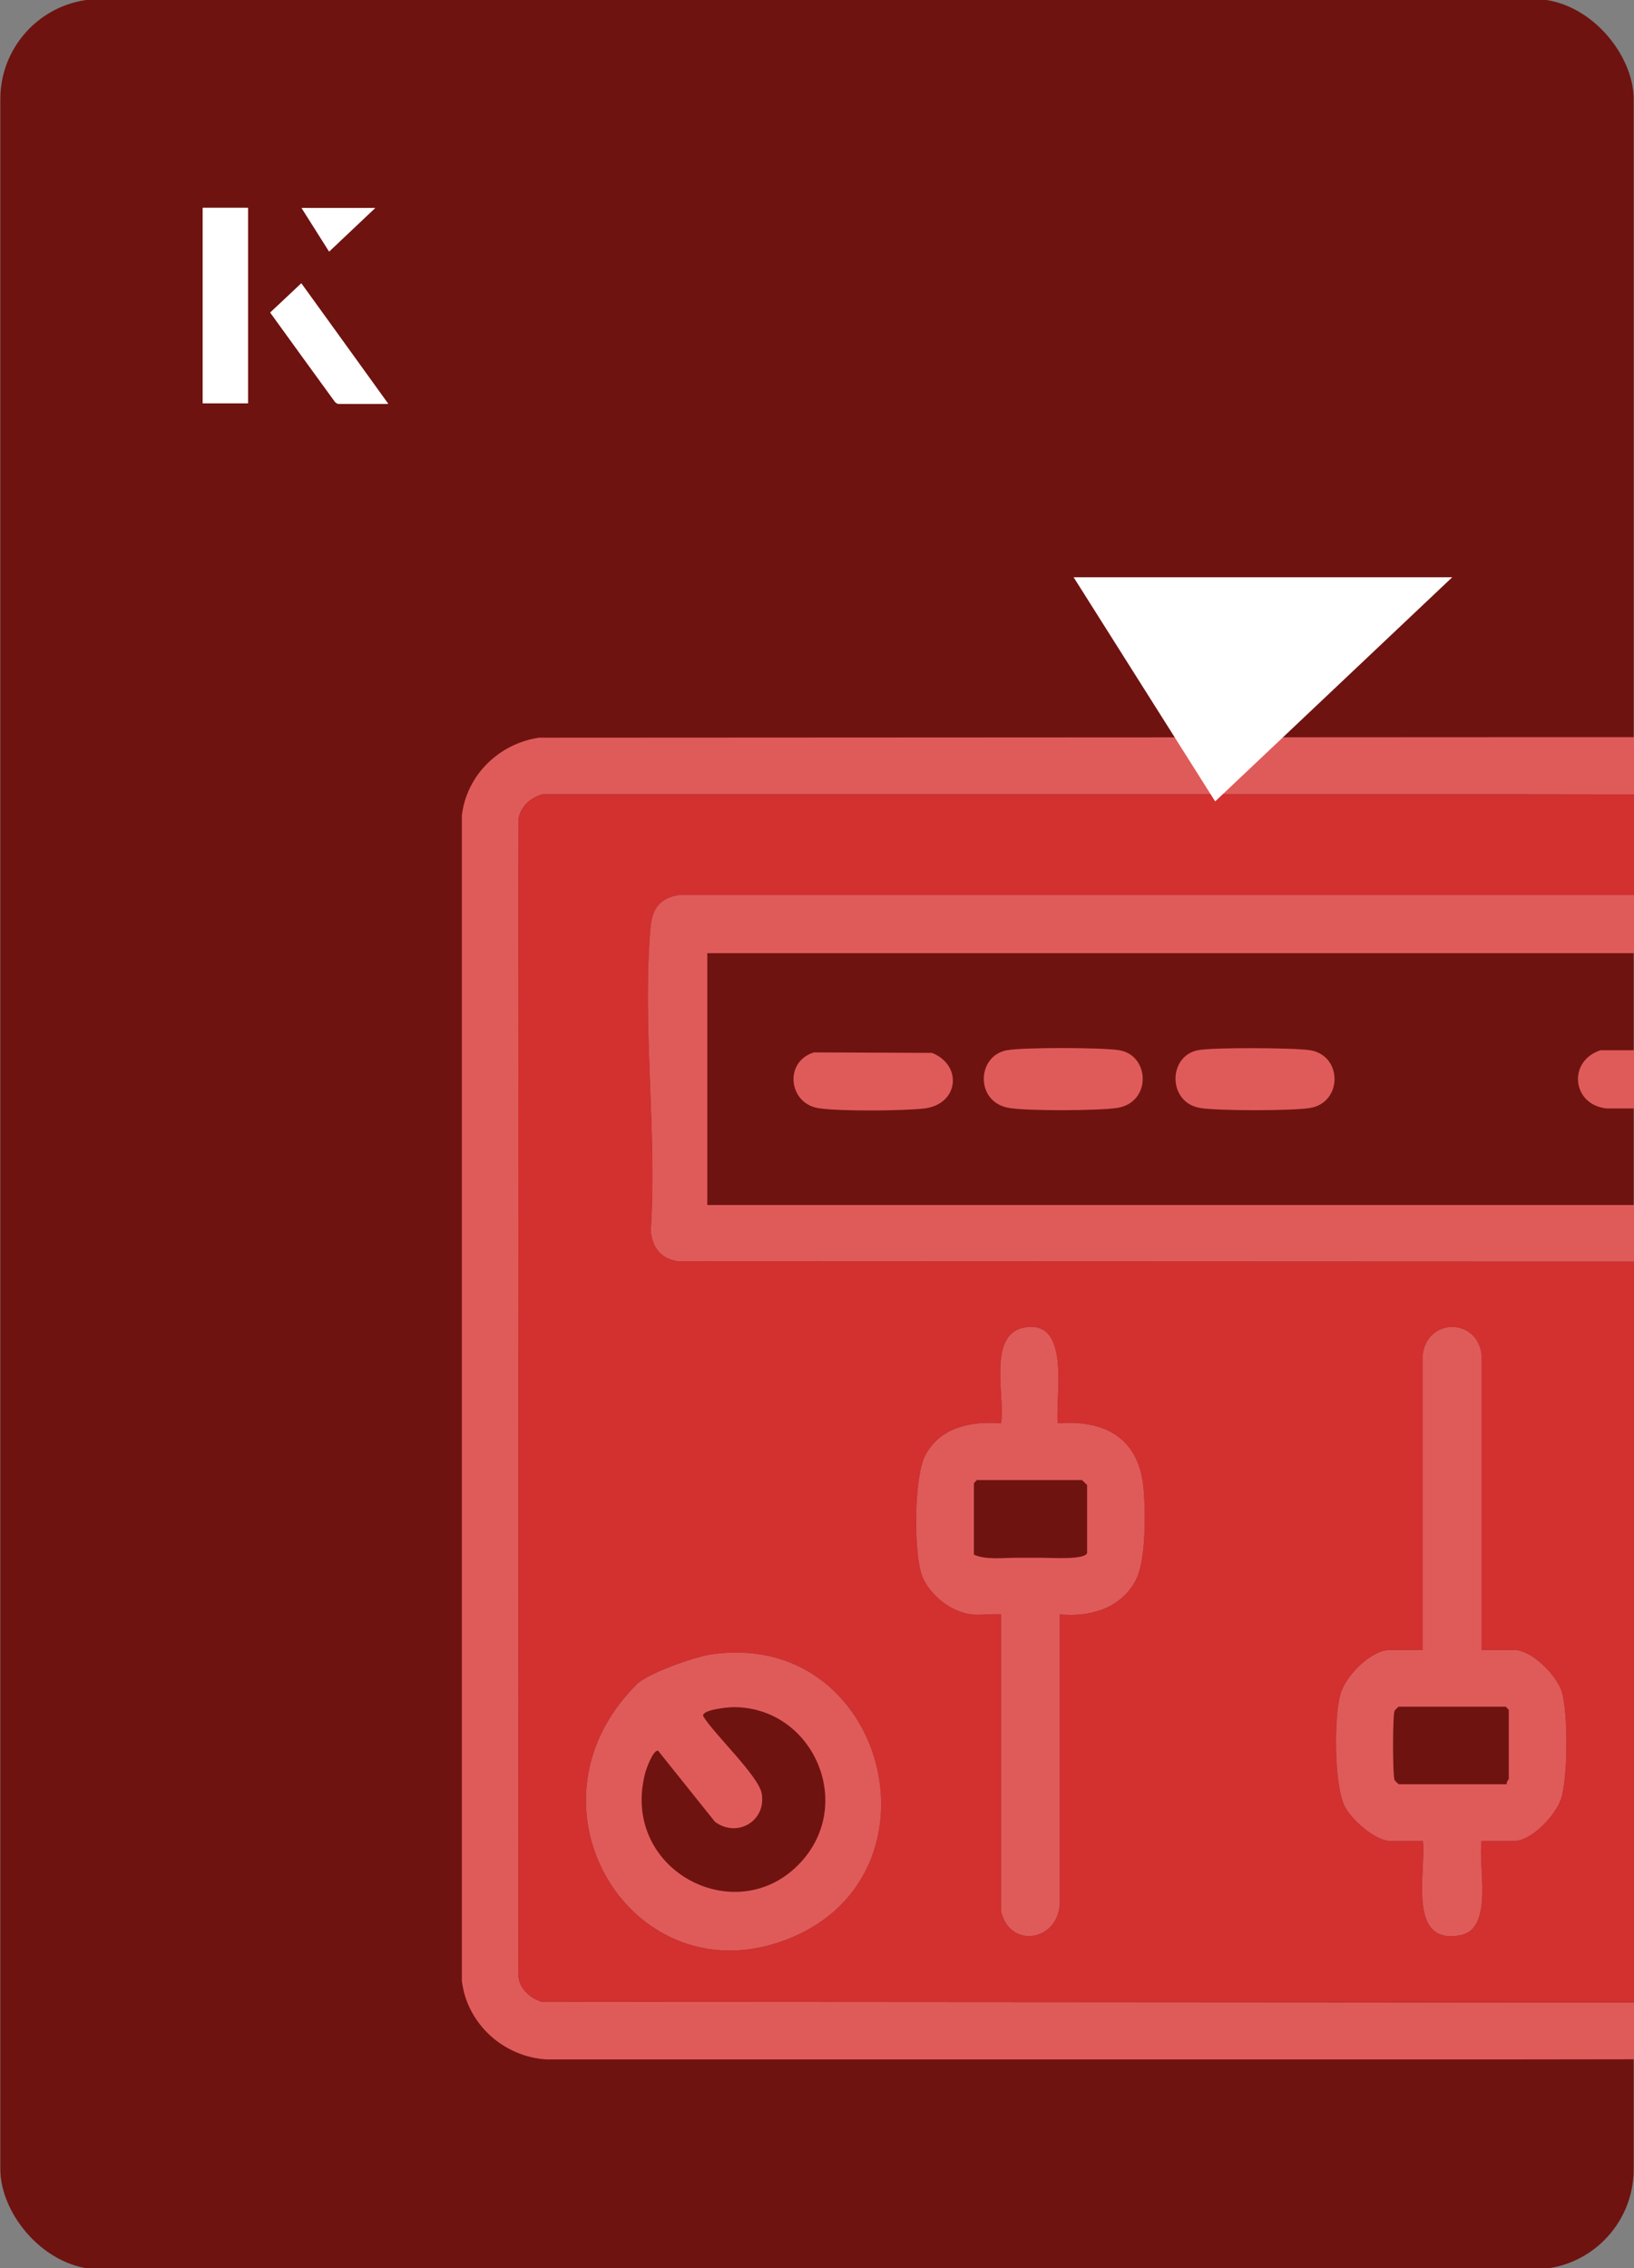
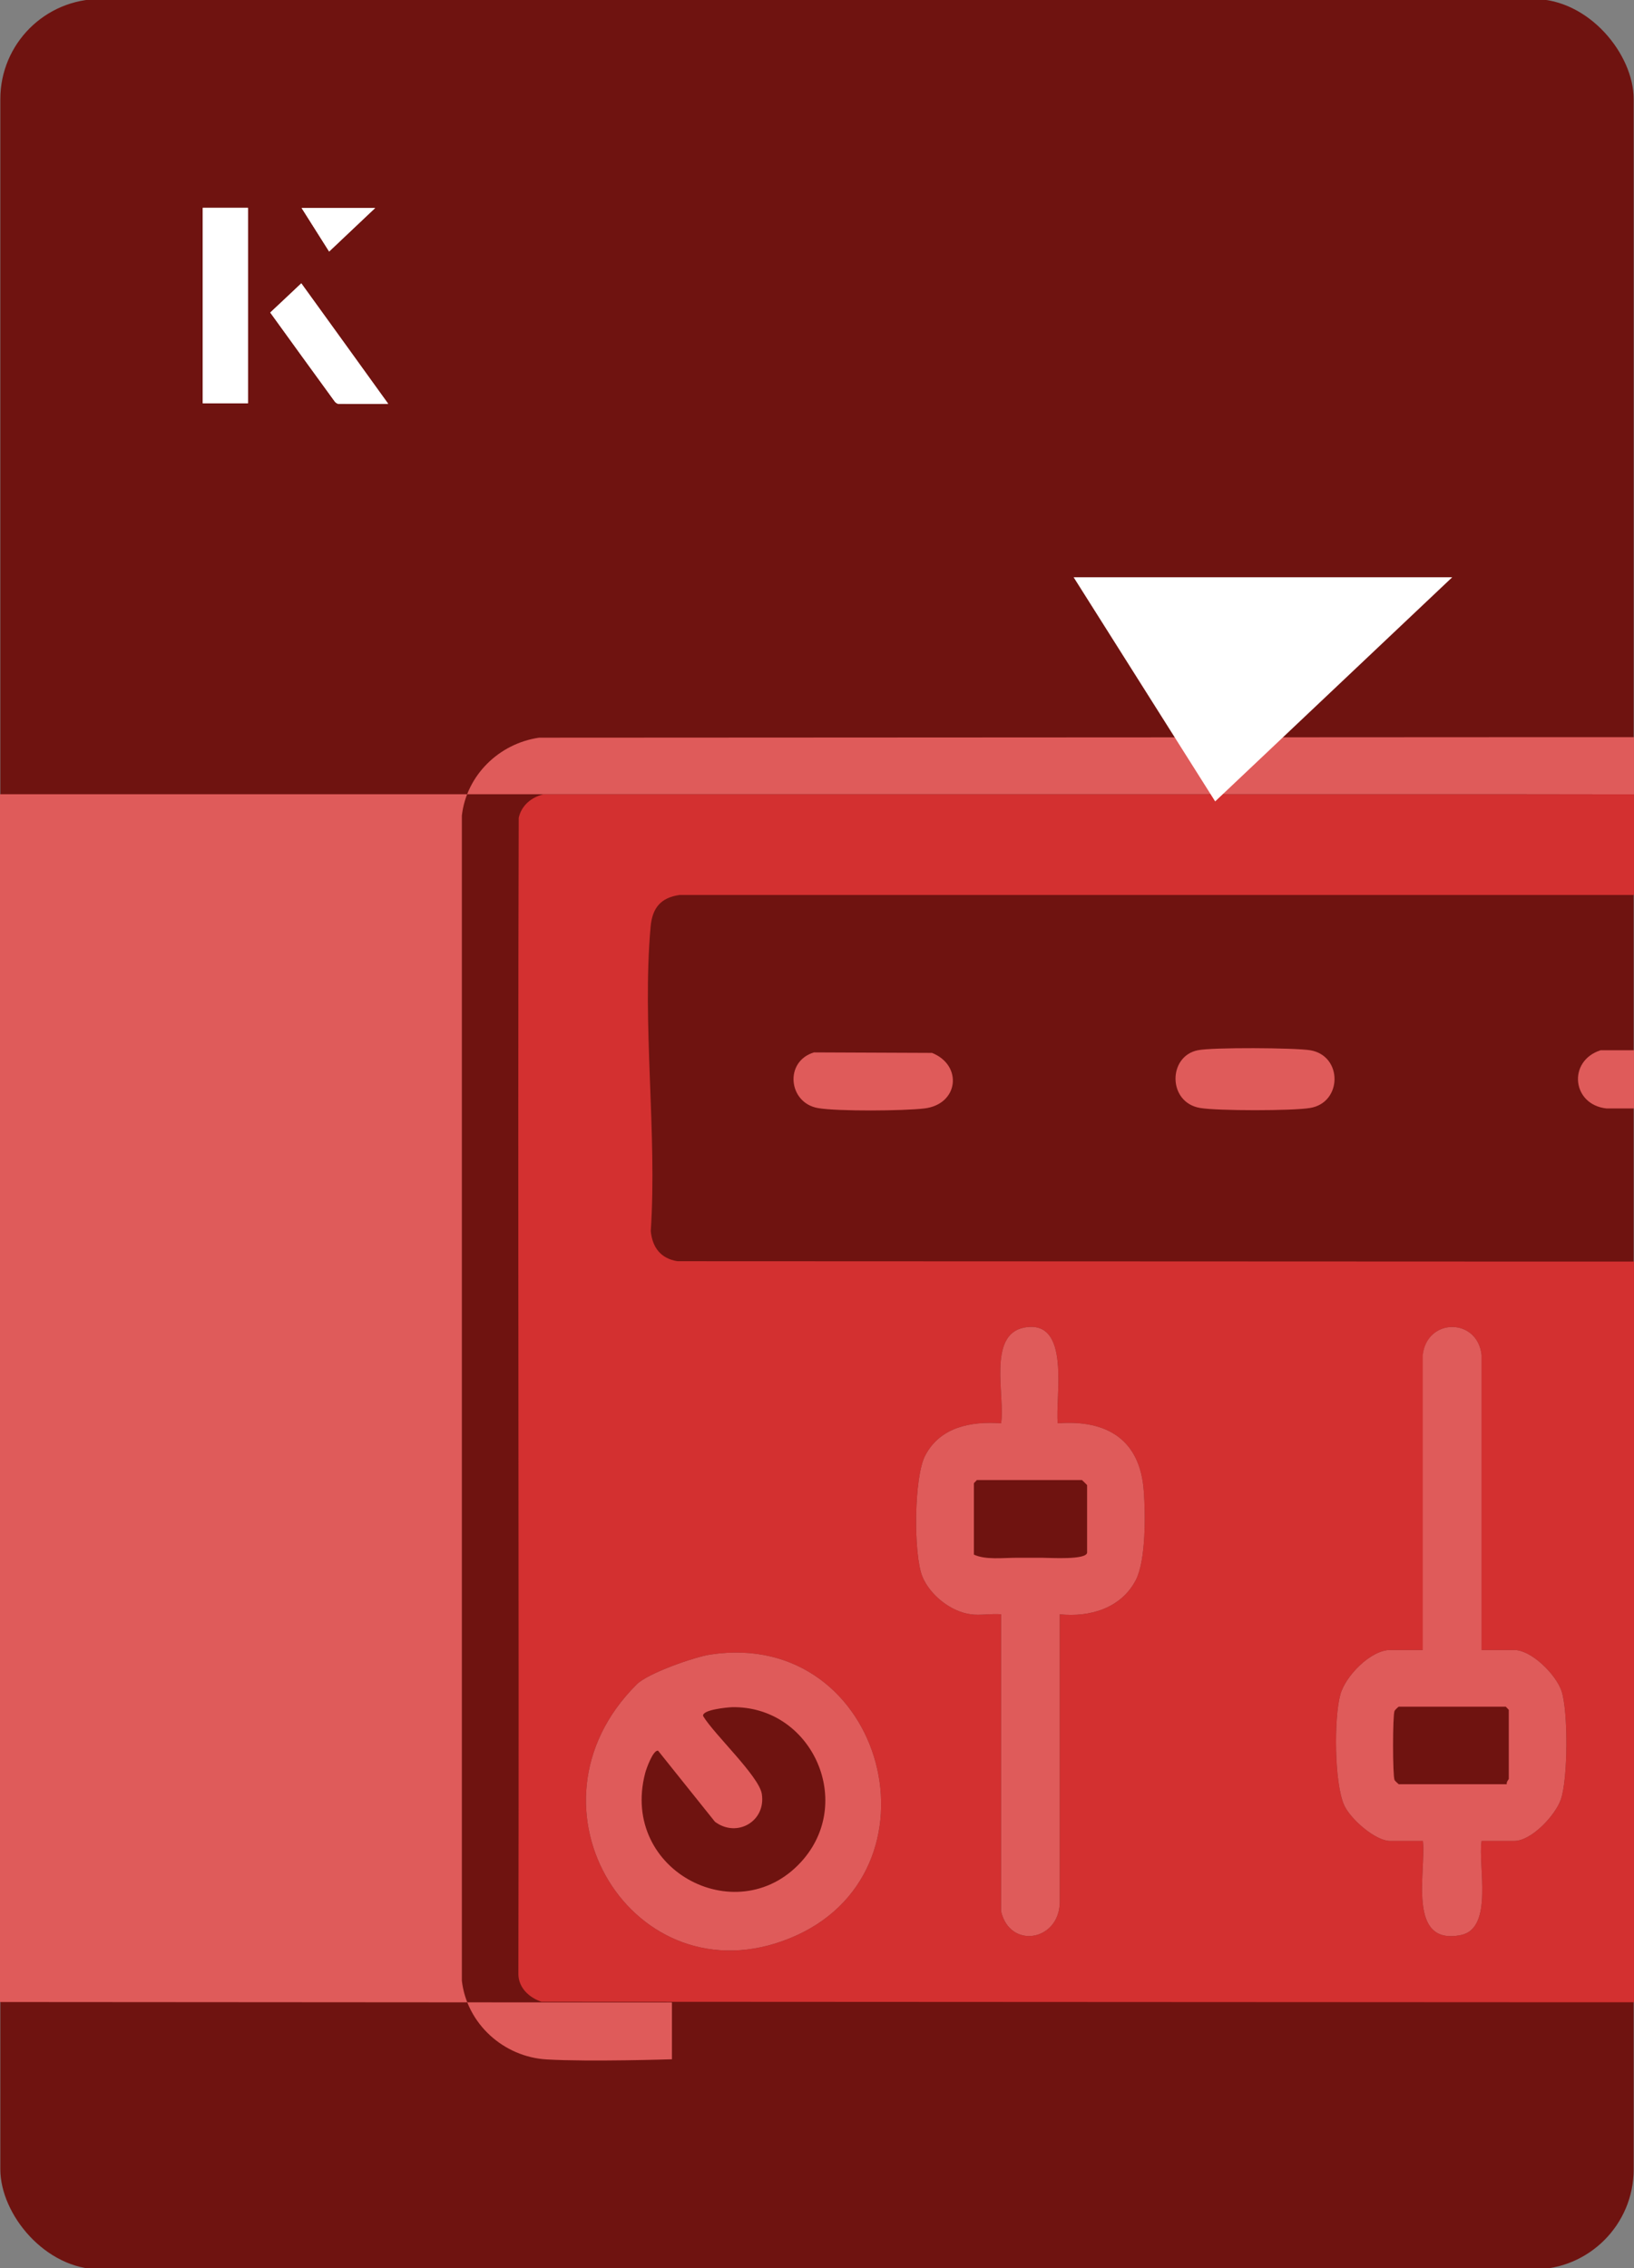
<svg xmlns="http://www.w3.org/2000/svg" id="Layer_1" data-name="Layer 1" viewBox="0 0 98 136">
  <rect x="0" y="0" width="98" height="136" fill="#808080" stroke="none" />
  <defs>
    <style>
      .cls-1 {
        fill: #fff;
      }

      .cls-2 {
        fill: #d33030;
      }

      .cls-3 {
        fill: #df5b5a;
      }

      .cls-4 {
        fill: #6f1310;
      }
    </style>
  </defs>
  <rect class="cls-4" x=".02" y="-.07" width="97.96" height="136.13" rx="6" ry="6" transform="translate(98 136) rotate(-180)" />
  <g>
-     <path class="cls-3" d="M32.57,47.62h57.92s7.51.01,7.51.01v-3.43h-7.51l-58.16.03c-2.4.35-4.35,2.25-4.63,4.67v69.86c.3,2.58,2.5,4.57,5.09,4.72h57.7s7.51-.01,7.51-.01v-3.41h-7.51s-58.02-.04-58.02-.04c-.73-.25-1.36-.82-1.38-1.64.05-23.15-.05-46.28.02-69.34.16-.74.75-1.23,1.46-1.42Z" />
+     <path class="cls-3" d="M32.57,47.62h57.92s7.51.01,7.51.01v-3.43h-7.51l-58.16.03c-2.4.35-4.35,2.25-4.63,4.67v69.86c.3,2.58,2.5,4.57,5.09,4.72s7.51-.01,7.51-.01v-3.41h-7.51s-58.02-.04-58.02-.04c-.73-.25-1.36-.82-1.38-1.64.05-23.15-.05-46.28.02-69.34.16-.74.75-1.23,1.46-1.42Z" />
    <path class="cls-2" d="M40.76,53.66h57.24v-6.03H32.57c-.71.18-1.3.67-1.46,1.41-.07,23.06.03,46.19-.02,69.34.02.82.65,1.39,1.38,1.64l58.02.03h7.51s0-44.41,0-44.41h-7.51l-49.86-.02c-1-.16-1.5-.82-1.6-1.8.39-5.88-.53-12.45-.01-18.25.1-1.12.6-1.75,1.74-1.91ZM80.39,101.6c.3-1.11,1.82-2.67,2.99-2.67h1.96v-17.68c.24-2.25,3.28-2.25,3.52,0v17.68h1.95c1.05,0,2.51,1.48,2.84,2.45.41,1.21.39,5.31-.04,6.52-.33.94-1.75,2.48-2.8,2.48h-1.95c-.23,1.43.74,5.23-1.23,5.64-3.27.67-2.09-3.78-2.29-5.64h-1.96c-.9,0-2.39-1.32-2.76-2.14-.6-1.32-.62-5.25-.23-6.64ZM55.49,87.27c.9-1.72,2.76-2.06,4.55-1.93.26-1.59-.84-5.31,1.38-5.74,2.85-.54,1.85,4.17,2.02,5.74,2.98-.23,4.95,1,5.16,4.08.1,1.38.13,4.13-.48,5.32-.88,1.69-2.76,2.24-4.56,2.05v17.3c-.06,2.3-2.99,2.79-3.52.51v-17.81c-.58-.05-1.26.08-1.82,0-1.2-.16-2.44-1.15-2.9-2.26-.54-1.34-.51-5.97.17-7.26ZM42.63,99.2c10.5-1.57,14.3,13.18,4.7,17.03-9.28,3.73-16.54-7.88-9.14-15.24.65-.66,3.47-1.65,4.44-1.79Z" />
-     <path class="cls-3" d="M98,57.15v-3.49h-57.24c-1.14.16-1.64.79-1.74,1.91-.52,5.8.4,12.37.01,18.25.1.98.6,1.64,1.6,1.8l49.86.02h7.51v-3.39h-55.58v-15.1h55.58Z" />
    <path class="cls-3" d="M93.65,101.38c-.33-.97-1.79-2.45-2.84-2.45h-1.95v-17.68c-.24-2.25-3.28-2.25-3.53,0v17.68s-1.95,0-1.95,0c-1.17,0-2.69,1.56-2.99,2.67-.39,1.39-.37,5.32.23,6.64.37.82,1.86,2.14,2.76,2.14h1.96c.2,1.86-.98,6.31,2.29,5.64,1.97-.41,1-4.21,1.23-5.64h1.95c1.05,0,2.47-1.54,2.8-2.48.43-1.21.45-5.31.04-6.52ZM90.49,106.67s-.16.19-.12.31h-6.48s-.22-.19-.25-.25c-.12-.26-.12-3.89,0-4.15.03-.06.23-.25.25-.25h6.42l.18.19v4.15Z" />
    <path class="cls-3" d="M68.6,89.42c-.21-3.08-2.18-4.31-5.16-4.08-.17-1.57.83-6.28-2.02-5.74-2.22.43-1.12,4.15-1.38,5.74-1.79-.13-3.65.21-4.55,1.93-.68,1.29-.71,5.92-.17,7.26.46,1.11,1.7,2.1,2.9,2.26.56.08,1.24-.05,1.82,0v17.81c.53,2.28,3.46,1.79,3.52-.51v-17.3c1.8.19,3.68-.36,4.56-2.05.61-1.19.58-3.94.48-5.32ZM65.2,93.08c0,.47-2.25.32-2.71.32h-1.5c-.81,0-1.89.14-2.58-.19v-4.28l.18-.19h6.3s.31.29.31.31v4.03Z" />
    <path class="cls-3" d="M42.63,99.2c-.97.14-3.79,1.13-4.44,1.79-7.4,7.36-.14,18.97,9.14,15.24,9.6-3.85,5.8-18.6-4.7-17.03ZM48.21,111.45c-3.77,4.47-11.05.79-9.52-5.12.06-.25.48-1.43.78-1.36l3.41,4.26c1.31.98,3.07-.02,2.81-1.67-.17-1.07-2.88-3.59-3.52-4.67-.08-.38,1.45-.52,1.74-.53,4.69-.08,7.32,5.5,4.3,9.09Z" />
    <path class="cls-3" d="M98,62.97v3.49h-1.65c-2.08-.22-2.34-2.86-.35-3.49h2Z" />
    <path class="cls-3" d="M71.84,62.97c.87-.18,5.81-.15,6.74,0,1.96.33,1.93,3.14,0,3.46-1.04.18-5.57.18-6.61,0-1.94-.33-1.93-3.1-.13-3.46Z" />
-     <path class="cls-3" d="M60.39,62.97c.98-.18,5.74-.17,6.74,0,1.85.31,1.94,3.14-.13,3.46-1.12.17-5.39.19-6.48,0-2.05-.34-1.95-3.13-.13-3.46Z" />
    <path class="cls-3" d="M48.81,63.1l7.09.03c1.86.75,1.59,3.09-.46,3.33-1.23.15-5.21.18-6.37-.02-1.79-.3-2.05-2.8-.25-3.34Z" />
  </g>
  <g>
    <g>
      <path class="cls-1" d="M14.87,12.46h-2.71v11.72h2.71v-11.72ZM16.21,18.74c1.29,1.79,2.57,3.55,3.85,5.31.05.07.15.15.23.16.97.01,1.93,0,2.99,0-1.78-2.47-3.48-4.83-5.21-7.22-.66.62-1.25,1.18-1.86,1.75ZM19.74,15.08c.84-.79,1.78-1.69,2.76-2.61h-4.41c.53.84,1.09,1.72,1.65,2.61Z" />
      <path class="cls-1" d="M14.87,12.46v11.72h-2.71v-11.72h2.71Z" />
      <path class="cls-1" d="M16.21,18.74c.61-.57,1.21-1.13,1.86-1.75,1.73,2.39,3.43,4.75,5.21,7.22-1.06,0-2.03,0-2.99,0-.08,0-.18-.08-.23-.16-1.28-1.76-2.56-3.52-3.85-5.31Z" />
      <polygon class="cls-1" points="19.74 15.08 18.09 12.47 22.5 12.47 19.74 15.08" />
    </g>
    <path class="cls-1" d="M72.88,48.05c-2.89-4.58-5.76-9.12-8.49-13.44h22.71c-5.04,4.76-9.89,9.35-14.22,13.44Z" />
  </g>
</svg>